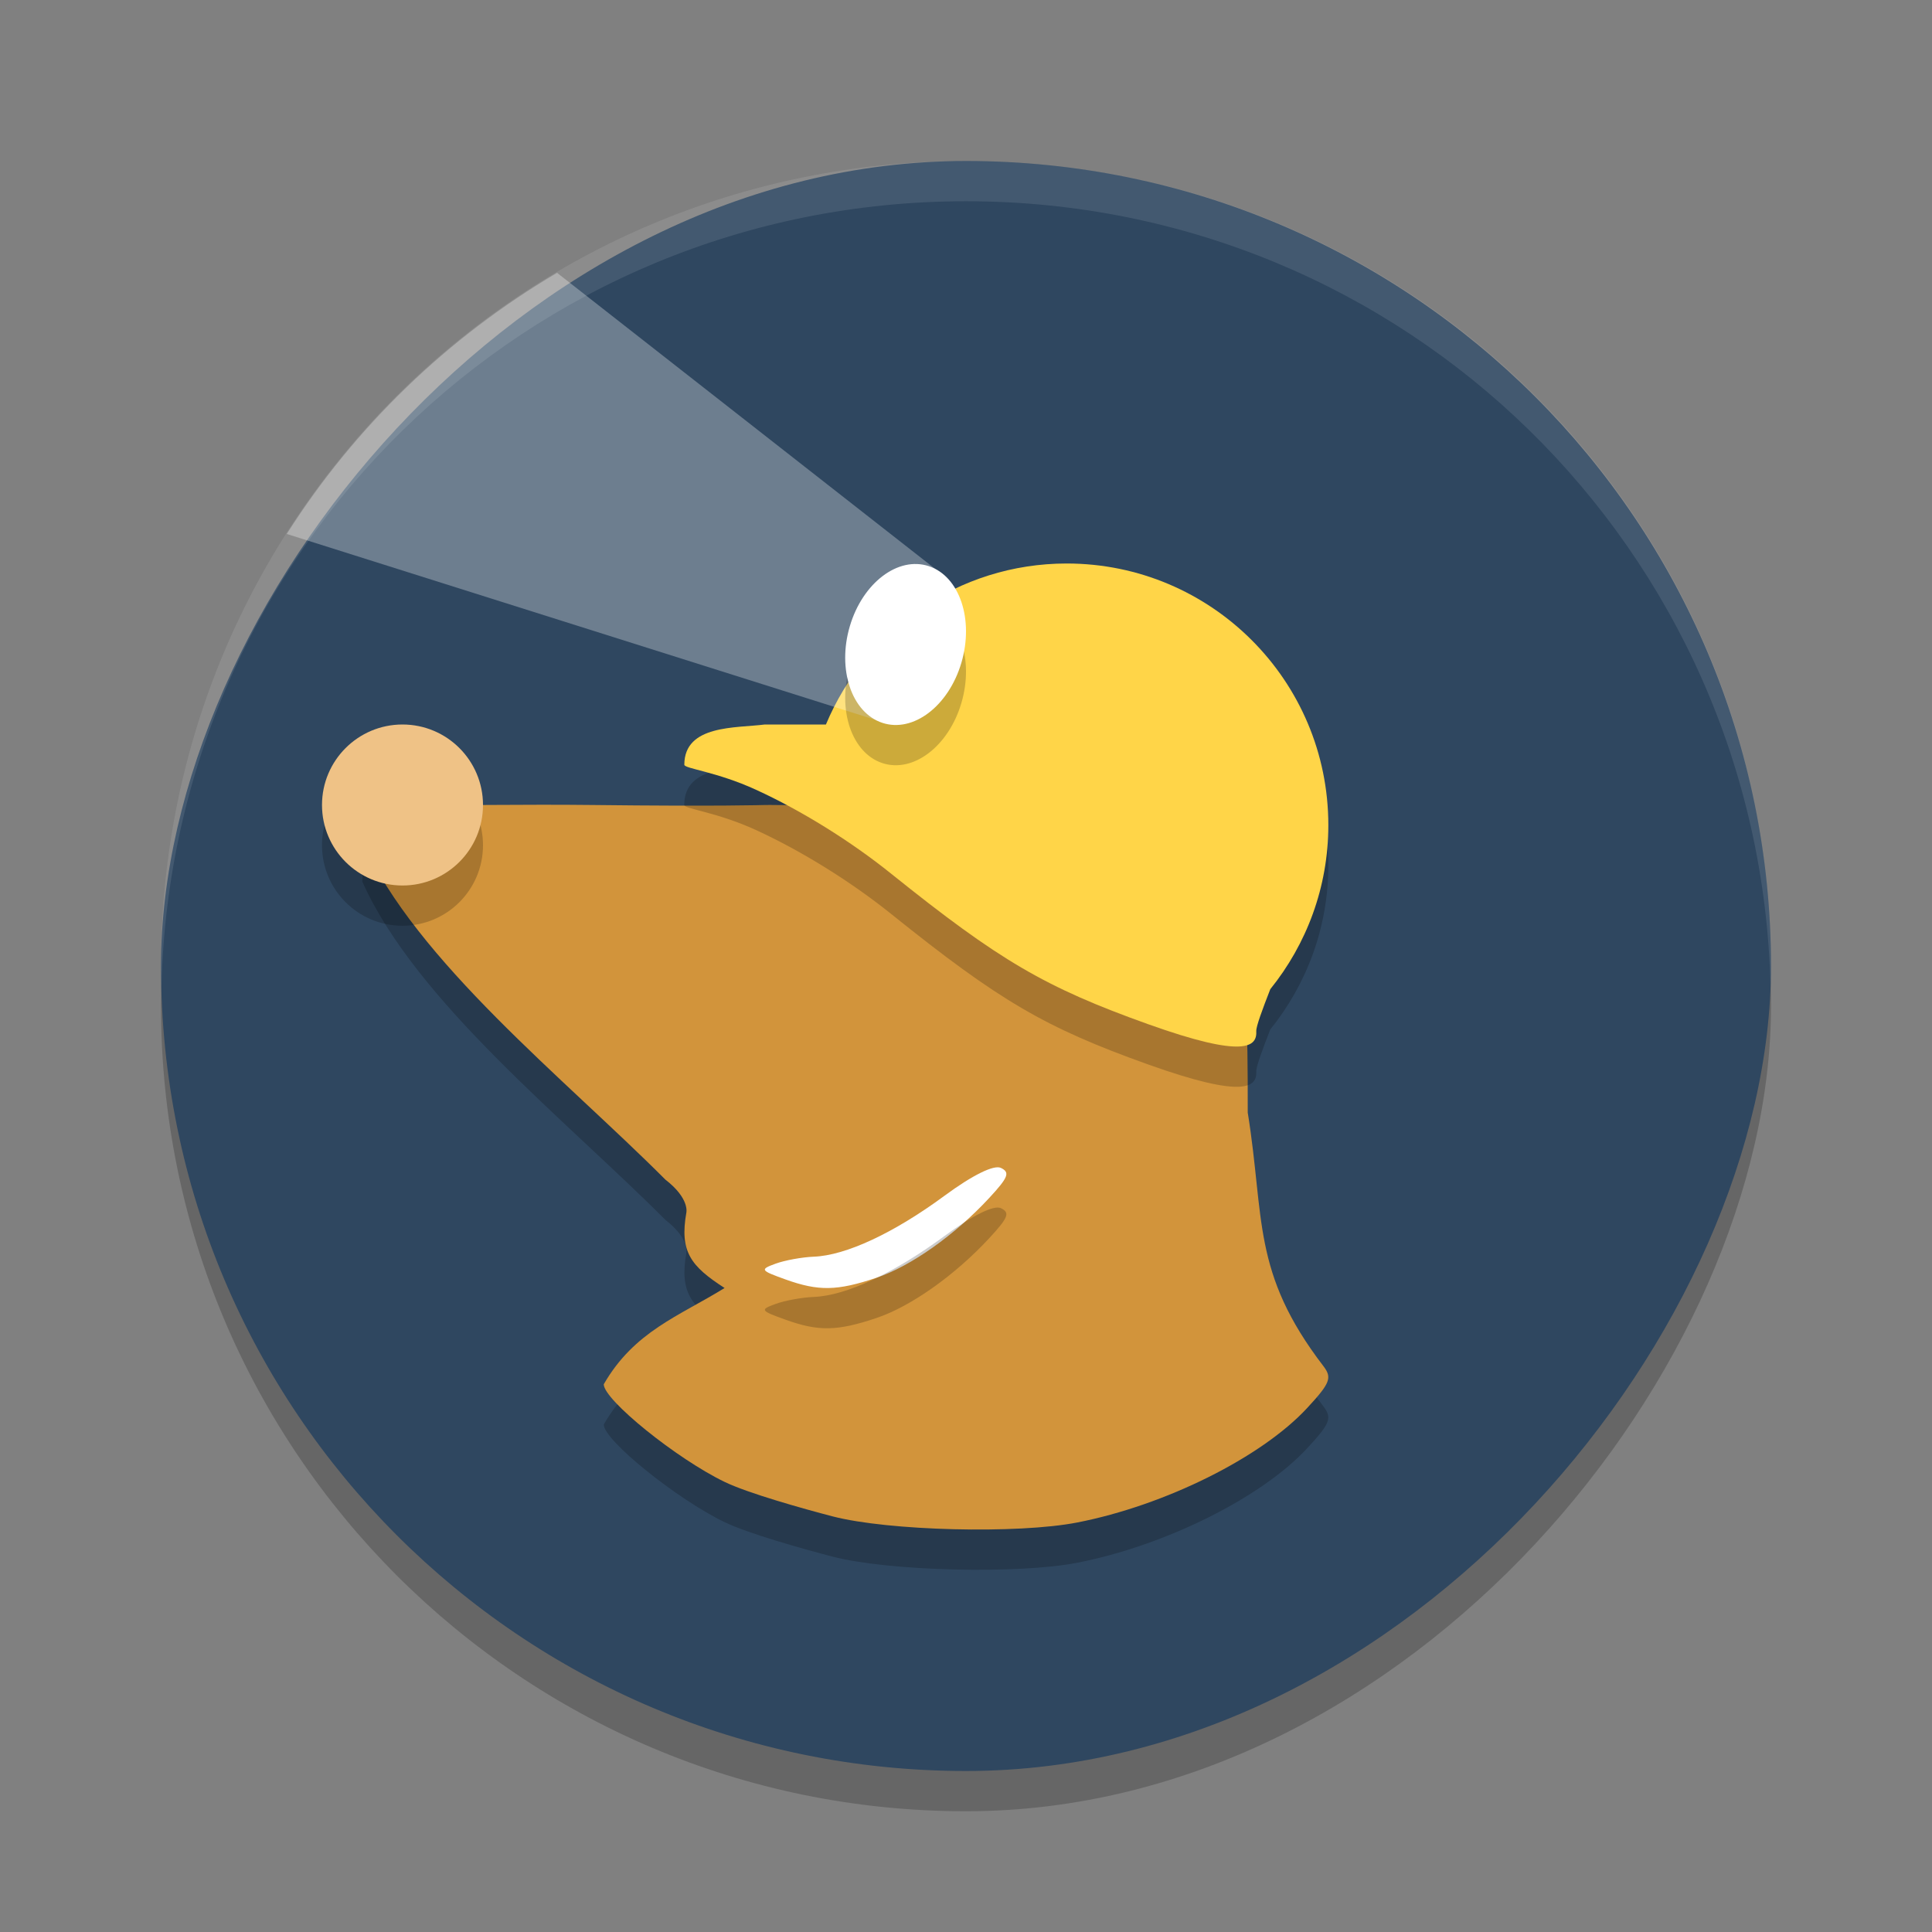
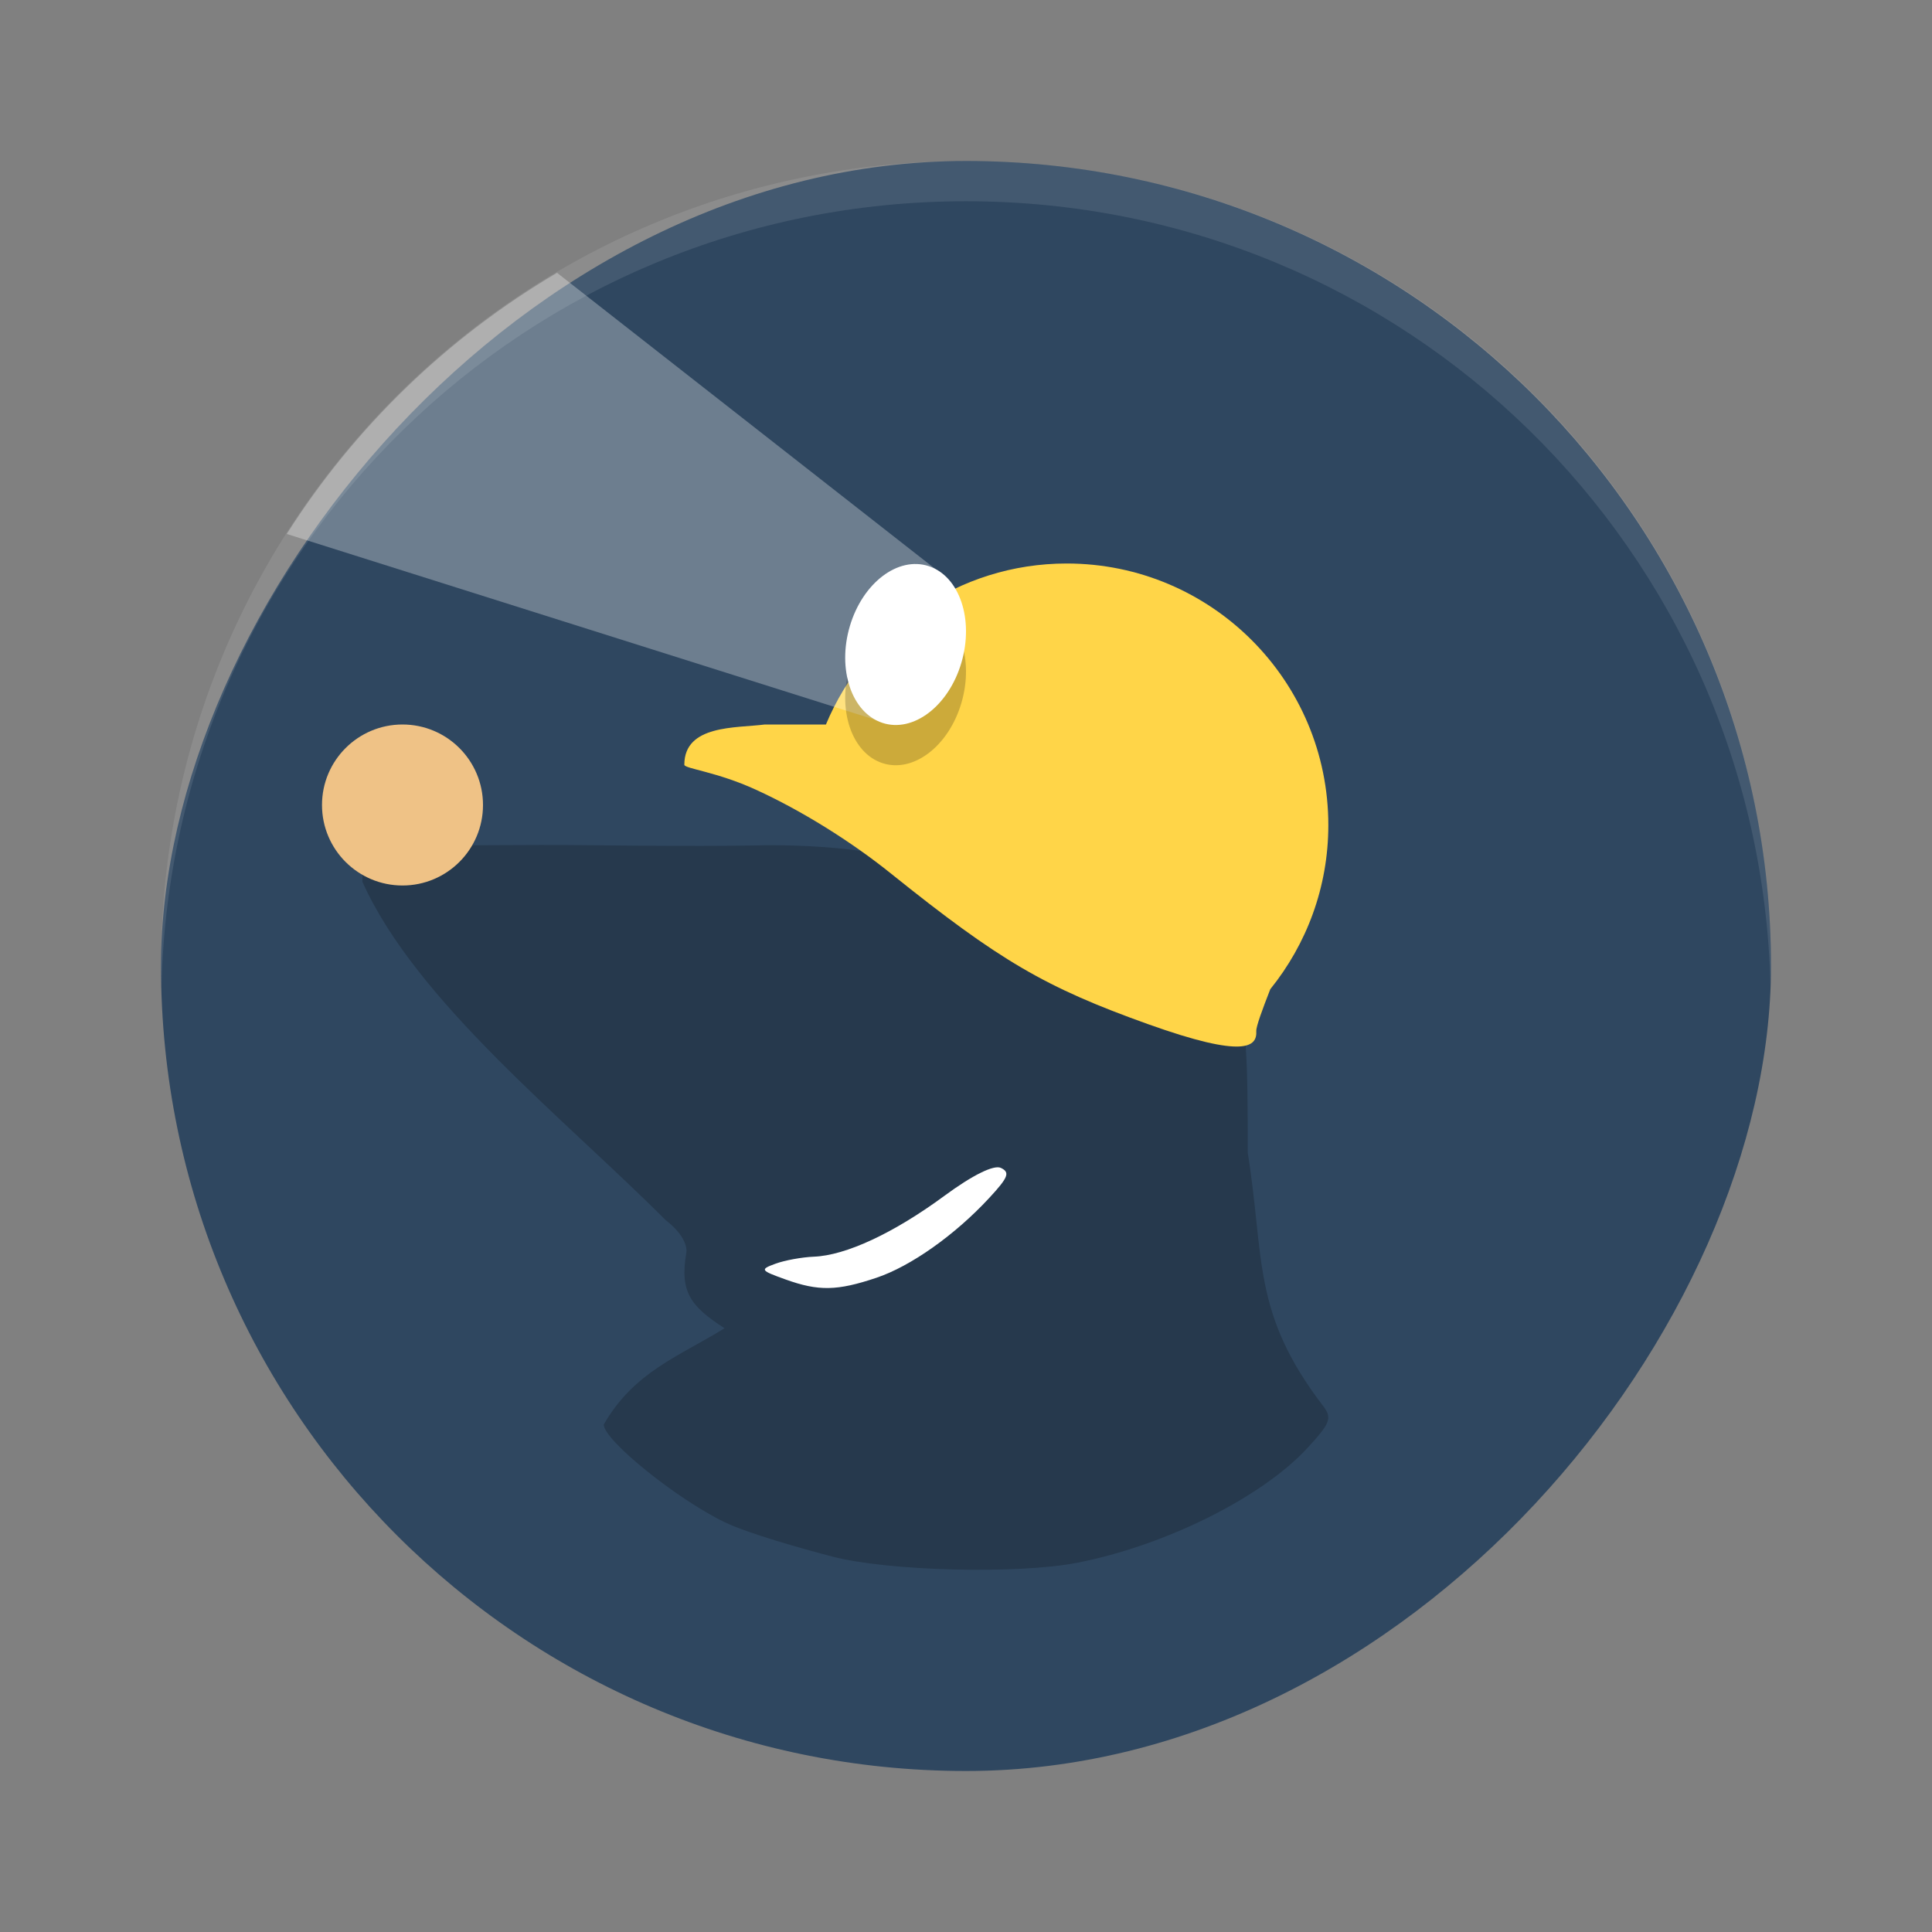
<svg xmlns="http://www.w3.org/2000/svg" width="24" height="24" version="1.1">
  <rect width="100%" height="100%" fill="#808080" stroke="none" />
-   <rect style="opacity:0.2" width="20" height="20" x="-22" y="2.5" rx="10" ry="10" transform="scale(-1,1)" />
  <g transform="scale(0.5)">
    <rect style="fill:#2f4760" width="40" height="40" x="-44" y="4" rx="20" ry="20" transform="scale(-1,1)" />
  </g>
  <path style="opacity:0.2" d="M 10.343,19.337 C 9.982,19.243 9.296,19.051 9.002,18.909 8.405,18.621 7.5,17.89 7.5,17.696 7.879,17.038 8.435,16.85 9.001,16.5 8.581,16.229 8.441,16.05 8.526,15.564 c 0,0 0.044,-0.175 -0.26,-0.41 -1.25,-1.254 -3.098,-2.713 -3.765,-4.202 0,-0.384 0.218,-0.467 0.794,-0.452 0.28,0.008 1.212,-0.01 2.071,0 1.553,0.018 2.131,0 2.131,0 0,0 1.623,-0.03 2.118,0.361 1.252,0.99 1.815,0.929 2.862,1.278 0.976,0.325 1.023,-0.139 1.023,2.183 0.212,1.314 0.045,1.982 0.941,3.15 0.109,0.144 0.083,0.21 -0.204,0.52 -0.568,0.613 -1.764,1.208 -2.856,1.421 -0.739,0.144 -2.344,0.104 -3.038,-0.076 z" />
-   <path style="fill:#d2943b" d="M 10.343,18.837 C 9.982,18.743 9.296,18.551 9.002,18.409 8.405,18.121 7.5,17.39 7.5,17.196 7.879,16.538 8.435,16.35 9.001,16 8.581,15.729 8.441,15.55 8.526,15.064 c 0,0 0.044,-0.175 -0.26,-0.41 -1.25,-1.254 -3.098,-2.713 -3.765,-4.202 0,-0.384 0.218,-0.467 0.794,-0.452 0.28,0.008 1.212,-0.01 2.071,0 1.553,0.018 2.131,0 2.131,0 0,0 1.623,-0.03 2.118,0.361 1.252,0.99 1.815,0.929 2.862,1.278 0.976,0.325 1.023,-0.139 1.023,2.183 0.212,1.314 0.045,1.982 0.941,3.15 0.109,0.144 0.083,0.21 -0.204,0.52 -0.568,0.613 -1.764,1.208 -2.856,1.421 -0.739,0.144 -2.344,0.104 -3.038,-0.076 z" />
  <path style="fill:#ffffff" d="m 10.887,15.873 c 0.427,-0.143 0.976,-0.532 1.401,-0.991 0.238,-0.257 0.262,-0.318 0.145,-0.374 -0.087,-0.041 -0.351,0.089 -0.7,0.346 -0.63,0.464 -1.226,0.742 -1.624,0.757 -0.147,0.006 -0.361,0.045 -0.475,0.087 -0.197,0.072 -0.19,0.083 0.125,0.196 0.41,0.147 0.64,0.143 1.128,-0.021 z" />
-   <path style="opacity:0.2" d="m 13.251,7.5 c 1.795,0 3.25,1.455 3.25,3.25 0,0.772 -0.271,1.48 -0.721,2.038 -0.099,0.254 -0.177,0.464 -0.174,0.521 0.009,0.191 -0.133,0.347 -1.347,-0.087 -1.28,-0.458 -1.843,-0.788 -3.188,-1.868 -0.503,-0.404 -1.119,-0.786 -1.682,-1.044 -0.488,-0.223 -0.889,-0.262 -0.889,-0.31 0,-0.5 0.643,-0.454 1,-0.5 h 0.759 c 0.491,-1.172 1.641,-2 2.991,-2 z" />
  <path style="fill:#ffd548" d="m 13.251,7 c 1.795,0 3.25,1.455 3.25,3.25 0,0.772 -0.271,1.48 -0.721,2.038 -0.099,0.254 -0.177,0.464 -0.174,0.521 C 15.616,13 15.473,13.156 14.26,12.722 12.98,12.264 12.417,11.934 11.071,10.854 10.568,10.449 9.952,10.067 9.39,9.81 8.902,9.586 8.501,9.548 8.501,9.5 c 0,-0.5 0.643,-0.454 1,-0.5 h 0.759 C 10.75,7.828 11.901,7 13.251,7 Z" />
-   <path style="opacity:0.2" d="m 10.887,16.373 c 0.427,-0.143 0.976,-0.532 1.401,-0.991 0.238,-0.257 0.262,-0.318 0.145,-0.374 -0.087,-0.041 -0.351,0.089 -0.7,0.346 -0.63,0.464 -1.226,0.742 -1.624,0.757 -0.147,0.006 -0.361,0.045 -0.475,0.087 -0.197,0.072 -0.19,0.083 0.125,0.196 0.41,0.147 0.64,0.143 1.128,-0.021 z" />
-   <circle style="opacity:0.2" cx="-5" cy="10.5" r="1" transform="scale(-1,1)" />
  <circle style="fill:#efc286" cx="-5" cy="10" r="1" transform="scale(-1,1)" />
  <path style="opacity:0.3;fill:#ffffff" d="M 6.92 3.389 C 5.559 4.191 4.408 5.302 3.562 6.633 L 10.965 8.971 L 11.486 8.576 L 11.629 7.717 L 11.666 7.105 L 6.92 3.389 z" />
  <ellipse id="ellipse836" style="opacity:0.2" cx="13.205" cy="4.56" rx=".729" ry="1.015" transform="matrix(0.95,0.313,-0.284,0.959,0,0)" />
  <ellipse style="fill:#ffffff" cx="13.063" cy="4.085" rx=".729" ry="1.015" transform="matrix(0.95,0.313,-0.284,0.959,0,0)" />
  <g style="fill:#ffffff" transform="scale(0.5)">
    <path style="opacity:0.1;fill:#ffffff" d="M 24,4 C 12.92,4 4,12.92 4,24 4,24.168 4.008,24.333 4.012,24.5 4.276,13.654 13.088,5 24,5 34.912,5 43.724,13.654 43.988,24.5 43.992,24.333 44,24.168 44,24 44,12.92 35.08,4 24,4 Z" />
  </g>
</svg>